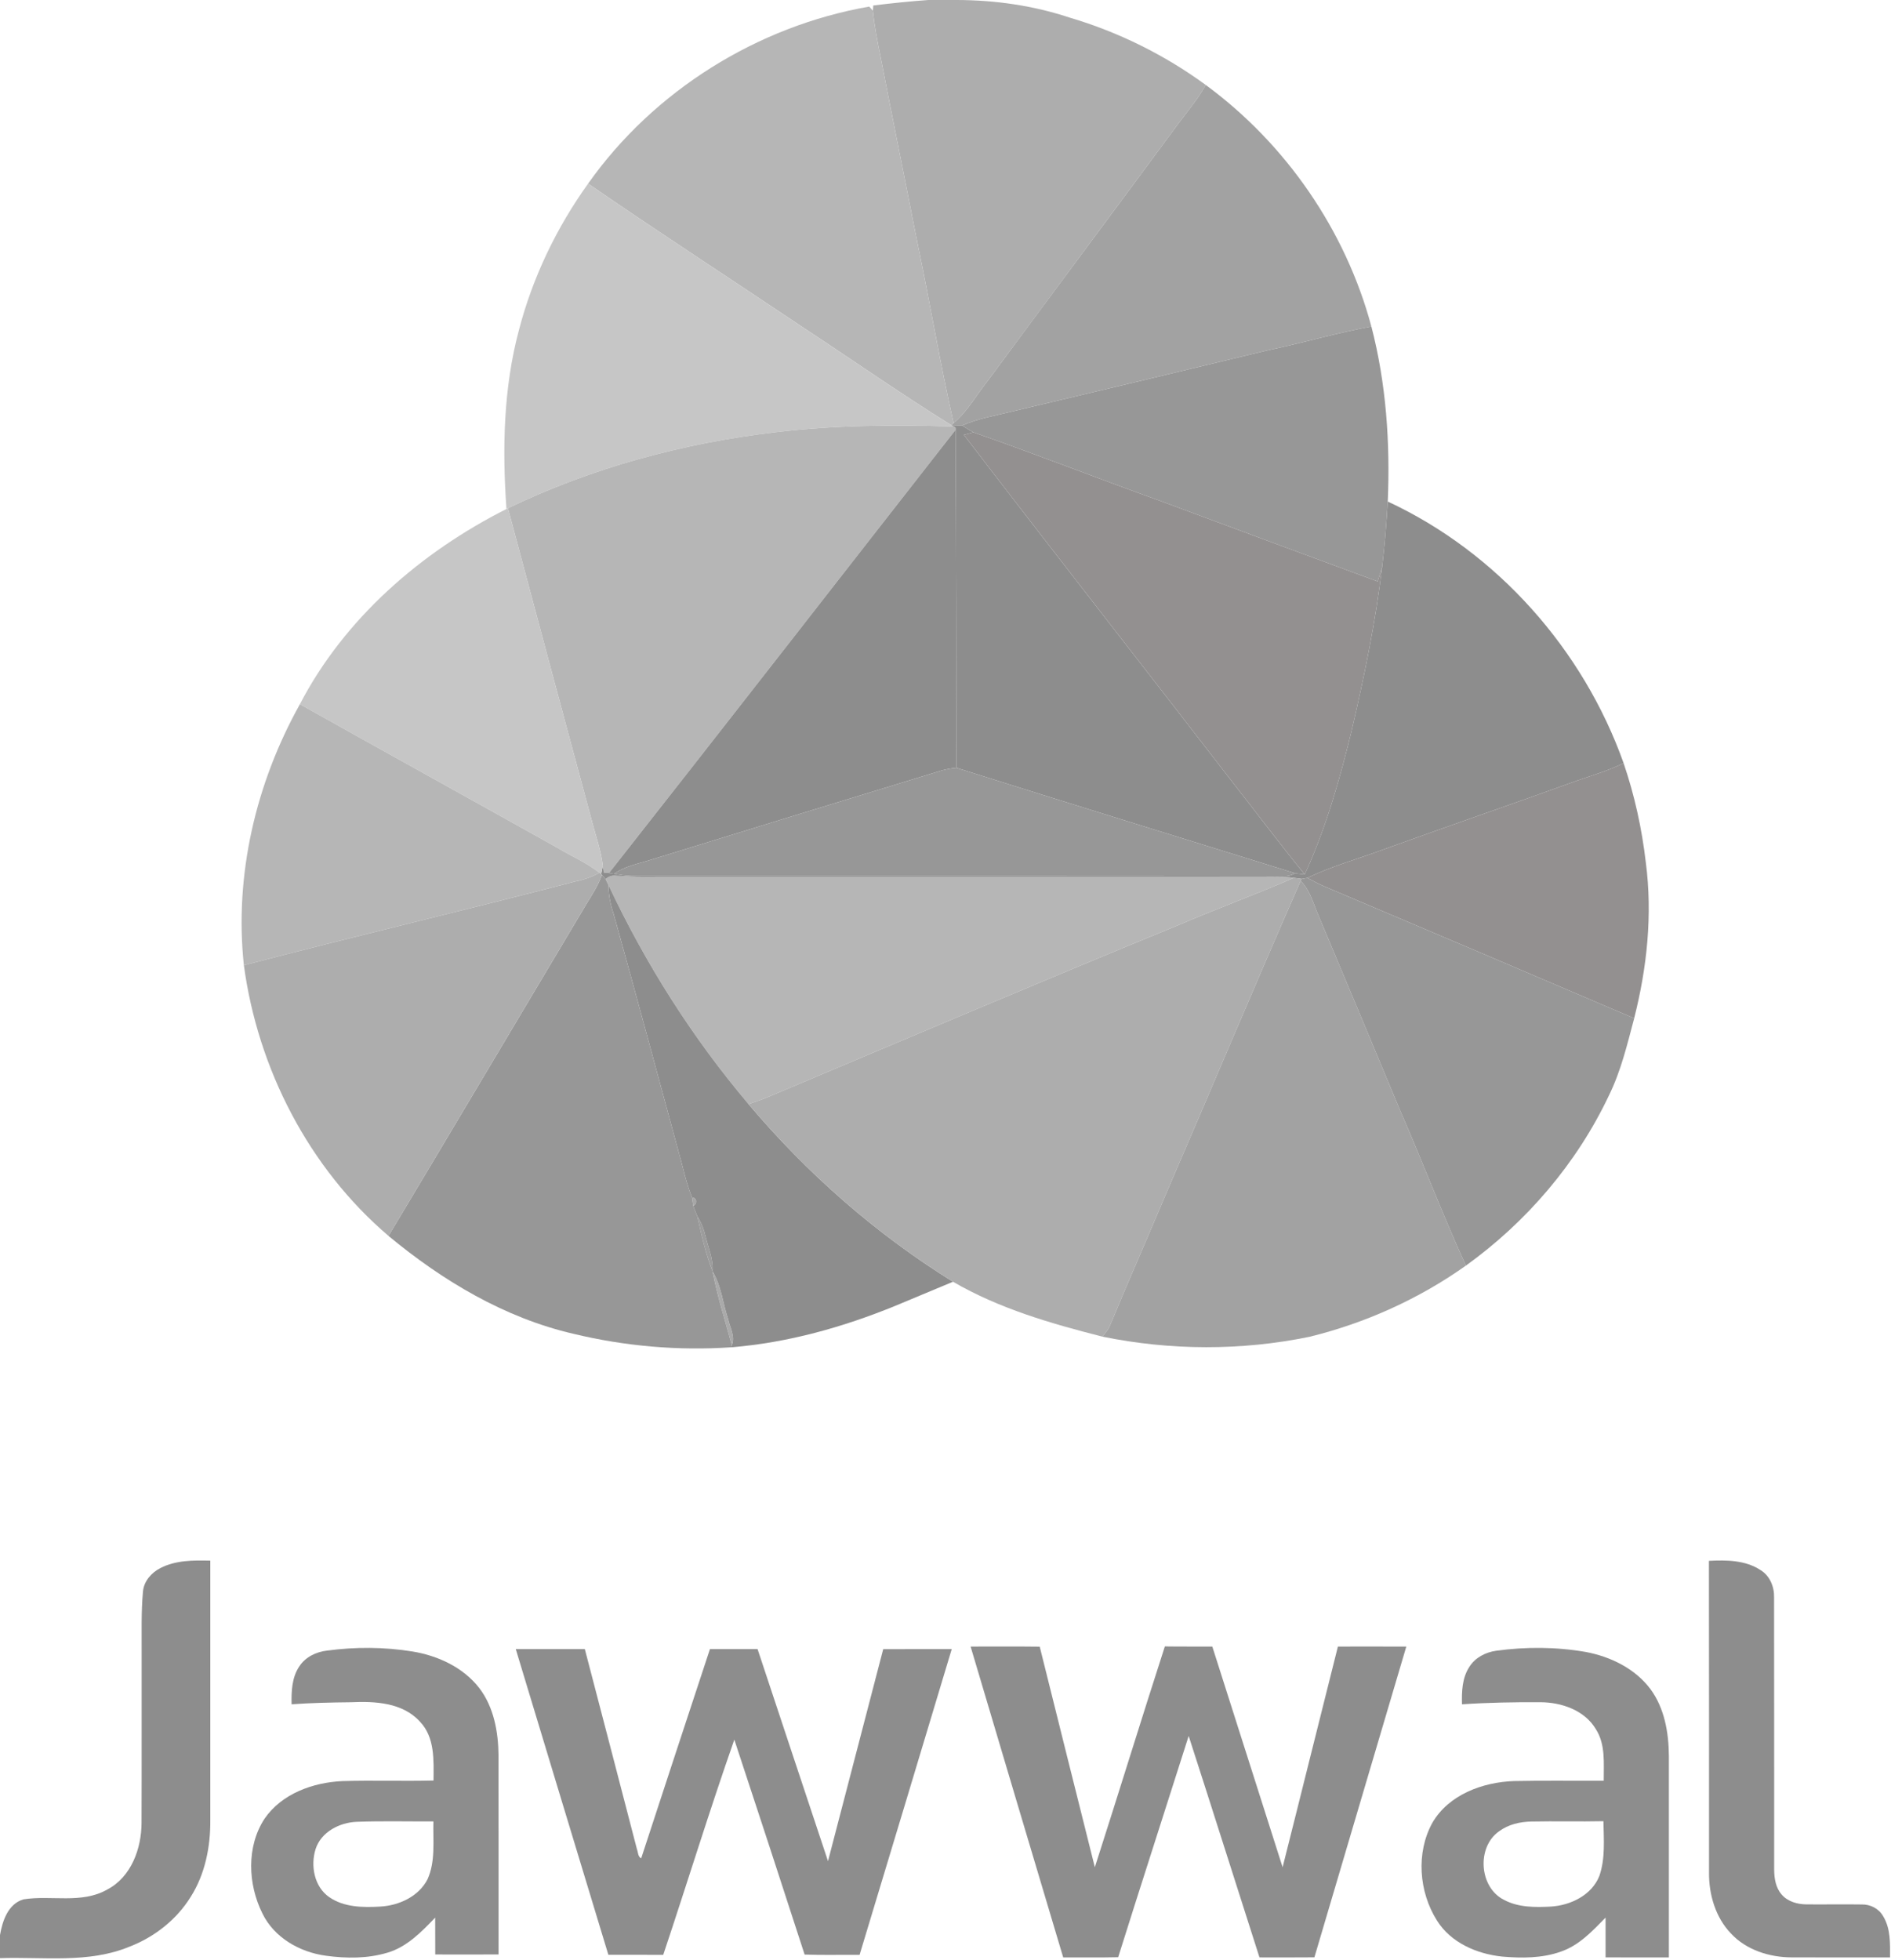
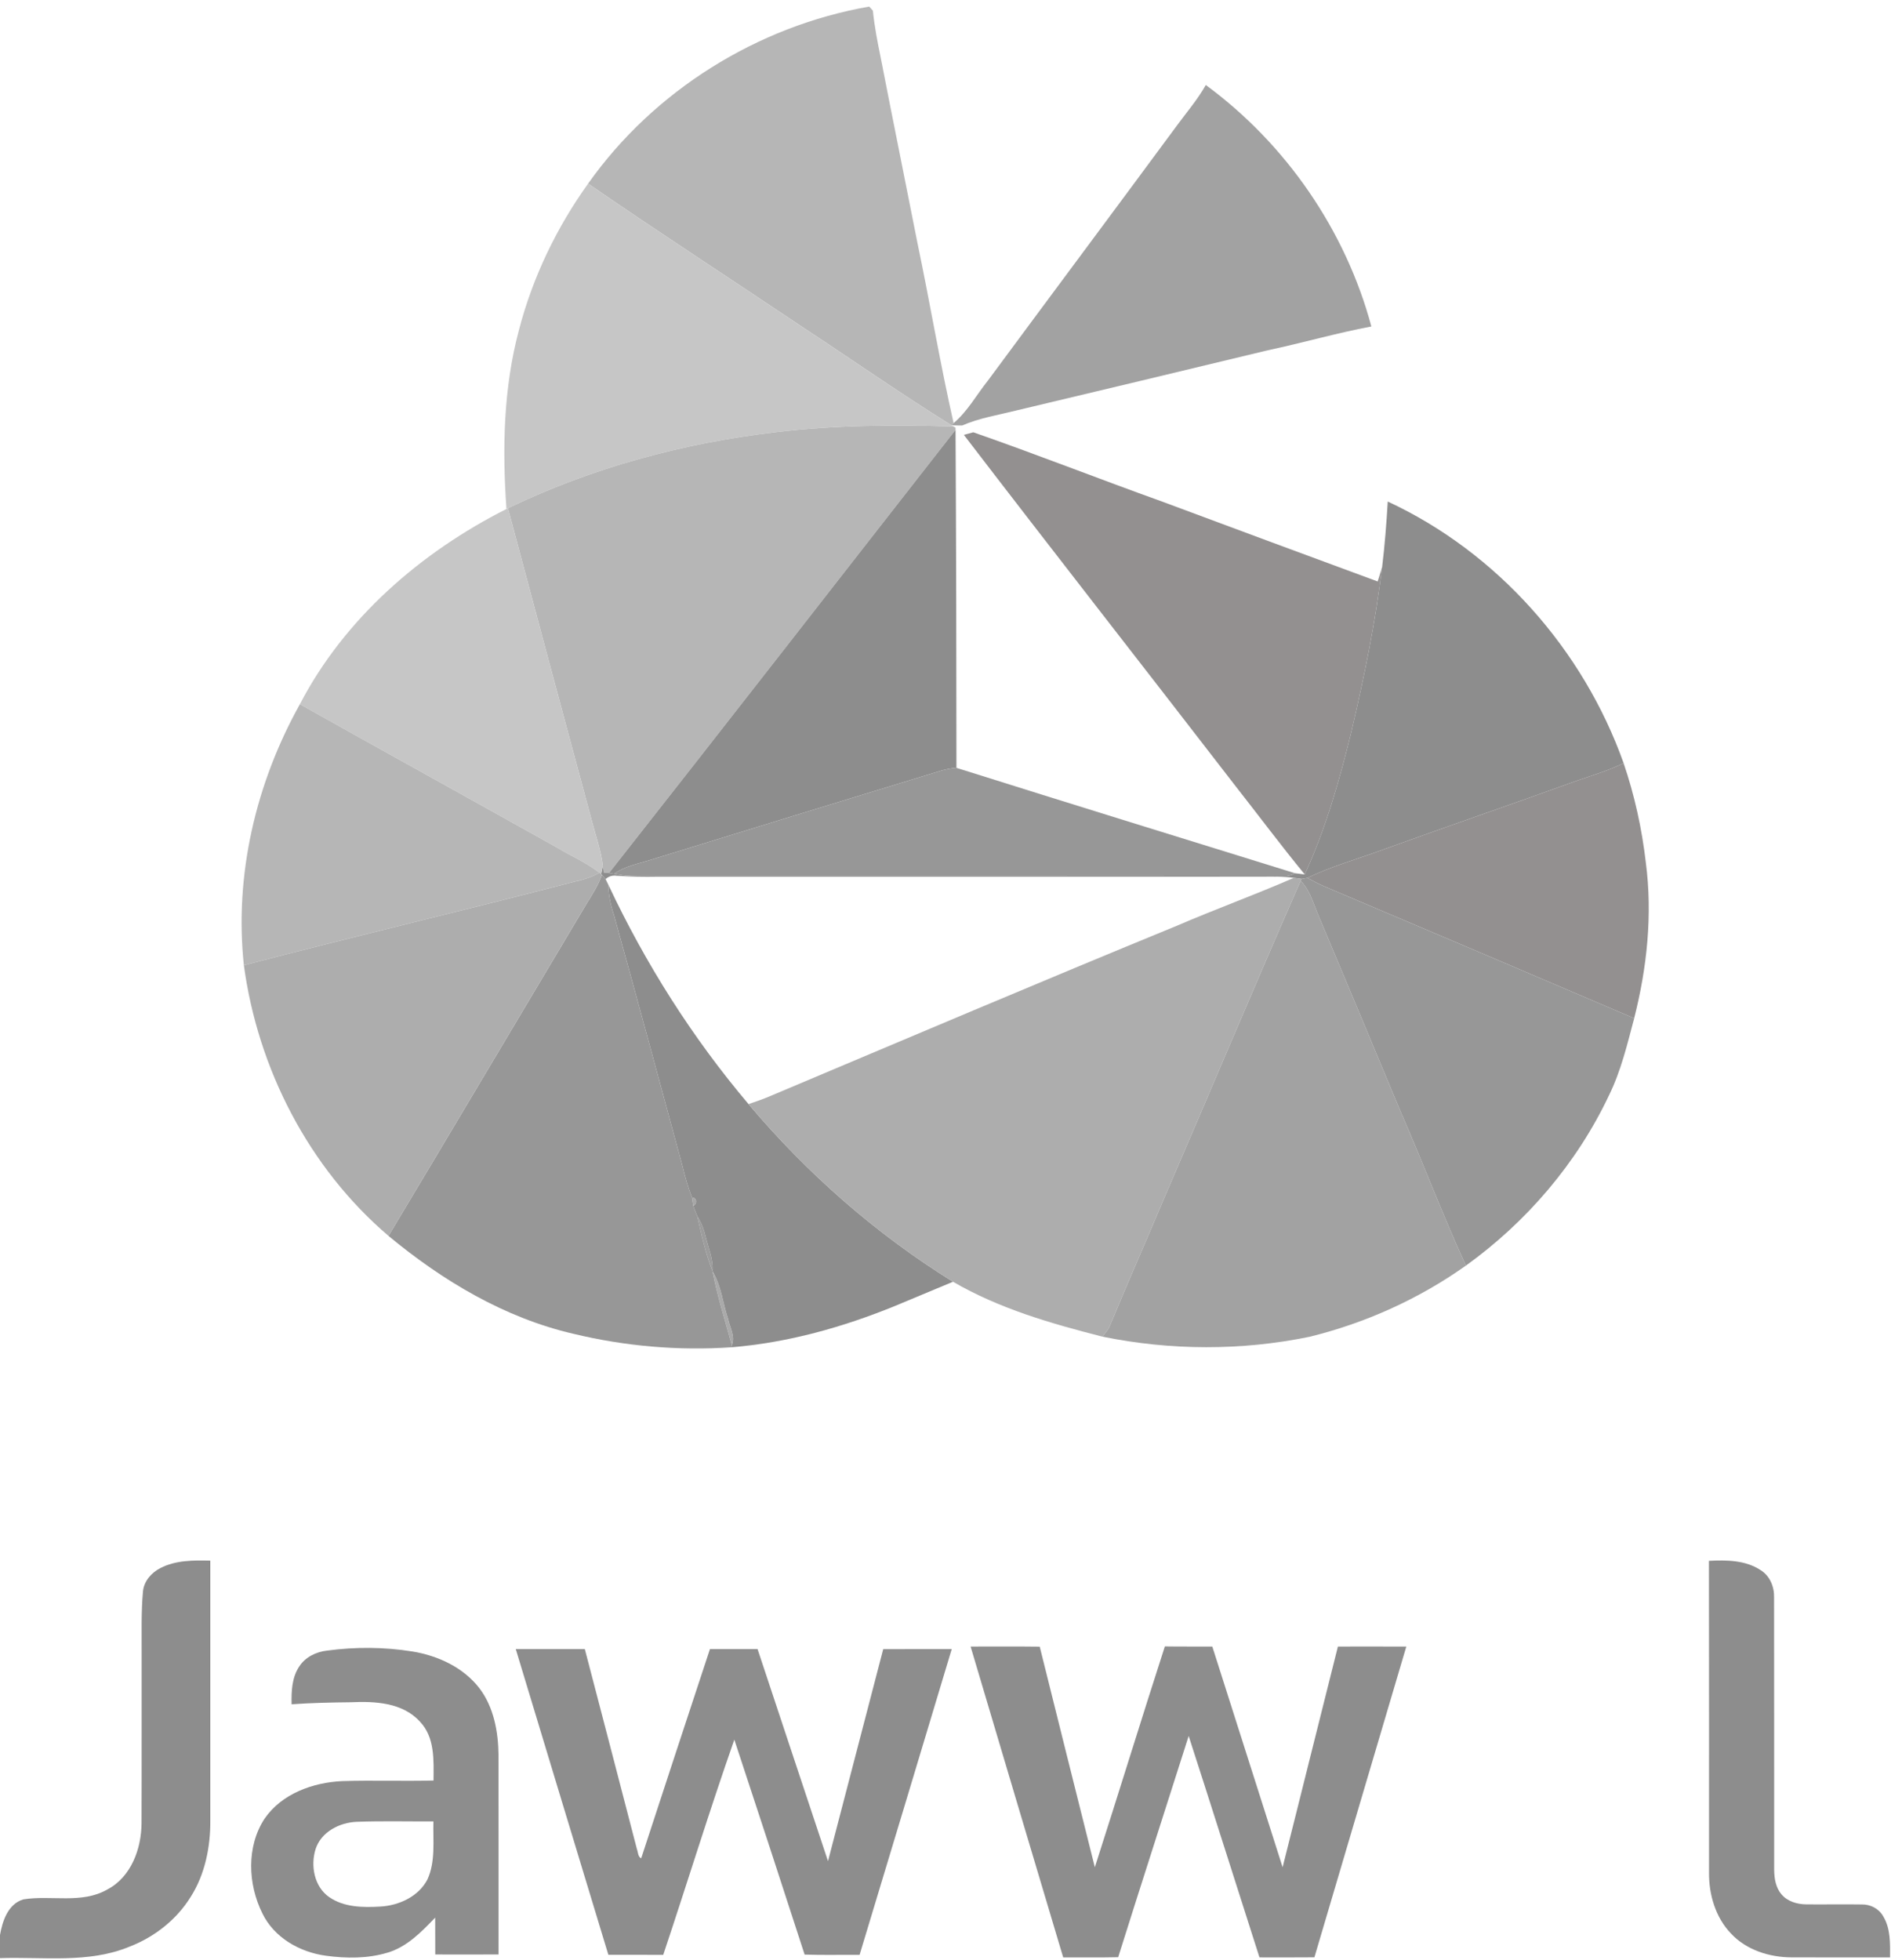
<svg xmlns="http://www.w3.org/2000/svg" width="82" height="85" viewBox="0 0 82 85" fill="none">
-   <path d="M40.256 0H41.502C43.16 0.005 44.816 0.242 46.39 0.765C48.503 1.39 50.509 2.383 52.287 3.685C51.922 4.336 51.429 4.901 50.992 5.502C48.282 9.174 45.553 12.831 42.84 16.501C42.346 17.117 41.962 17.832 41.352 18.347C40.764 15.755 40.328 13.132 39.783 10.531C39.257 7.852 38.71 5.176 38.19 2.495C38.051 1.822 37.92 1.146 37.851 0.462C37.854 0.405 37.863 0.293 37.868 0.237C38.662 0.141 39.458 0.057 40.256 0Z" fill="#ADADAD" />
  <path d="M25.502 7.963C28.349 3.932 32.841 1.133 37.693 0.285C37.745 0.344 37.797 0.403 37.851 0.462C37.92 1.146 38.051 1.822 38.19 2.495C38.71 5.176 39.257 7.852 39.783 10.531C40.328 13.132 40.764 15.755 41.352 18.347L41.256 18.44C39.057 17.071 36.933 15.587 34.77 14.165C31.683 12.093 28.563 10.071 25.502 7.963Z" fill="#B6B6B6" />
  <path d="M52.287 3.685C55.761 6.239 58.348 9.986 59.467 14.156C57.958 14.439 56.481 14.869 54.98 15.187C51.332 16.067 47.681 16.94 44.03 17.808C43.256 18.003 42.457 18.127 41.721 18.45C41.565 18.453 41.409 18.444 41.256 18.44L41.352 18.347C41.962 17.832 42.346 17.117 42.84 16.501C45.552 12.831 48.282 9.174 50.992 5.502C51.429 4.901 51.922 4.336 52.287 3.685Z" fill="#A2A2A2" />
  <path d="M22.5 14.322C23.092 12.038 24.128 9.878 25.502 7.963C28.563 10.071 31.683 12.093 34.769 14.165C36.933 15.587 39.057 17.071 41.256 18.44L41.347 18.493C38.767 18.413 36.177 18.432 33.612 18.742C29.61 19.218 25.659 20.282 22.024 22.038L21.961 22.07C21.779 19.482 21.827 16.841 22.5 14.322Z" fill="#C6C6C6" />
-   <path d="M54.981 15.187C56.481 14.869 57.958 14.439 59.467 14.156C60.11 16.626 60.286 19.204 60.178 21.747C60.121 22.691 60.049 23.636 59.935 24.575C59.875 24.79 59.806 25 59.74 25.212C56.621 24.063 53.504 22.908 50.39 21.747C47.655 20.765 44.949 19.701 42.205 18.744C42.038 18.654 41.88 18.552 41.721 18.45C42.458 18.127 43.256 18.004 44.03 17.808C47.682 16.941 51.332 16.068 54.981 15.187Z" fill="#979797" />
-   <path d="M41.256 18.44C41.409 18.444 41.565 18.453 41.721 18.45C41.879 18.552 42.038 18.654 42.205 18.744C42.068 18.78 41.931 18.817 41.797 18.856C45.691 23.94 49.64 28.98 53.551 34.051C54.561 35.338 55.541 36.65 56.577 37.916C56.438 37.897 56.298 37.882 56.16 37.864C51.263 36.347 46.363 34.834 41.474 33.293C41.473 28.408 41.461 23.522 41.436 18.637L41.433 18.544L41.347 18.493L41.256 18.44Z" fill="#8D8D8D" />
  <path d="M33.613 18.742C36.178 18.432 38.767 18.413 41.347 18.493L41.434 18.544L41.436 18.637C36.426 25.042 31.438 31.464 26.409 37.854C26.353 37.849 26.24 37.838 26.184 37.833C26.174 37.759 26.151 37.611 26.14 37.536C26.061 36.872 25.831 36.24 25.665 35.596C24.442 31.08 23.233 26.558 22.025 22.038C25.66 20.282 29.61 19.218 33.613 18.742Z" fill="#B6B6B6" />
-   <path d="M26.259 38.117C26.399 37.994 26.56 37.946 26.743 37.972C27.335 38.015 27.928 38.024 28.52 38.013C37.265 38.011 46.009 38.018 54.753 38.013C55.204 38.011 55.658 37.999 56.106 38.063C54.428 38.796 52.705 39.42 51.023 40.144C45.135 42.56 39.277 45.049 33.412 47.52C33.101 47.653 32.781 47.767 32.458 47.873C30.025 44.998 27.991 41.786 26.387 38.378C26.356 38.312 26.291 38.183 26.259 38.117Z" fill="#B6B6B6" />
  <path d="M26.409 37.854C31.438 31.464 36.426 25.042 41.436 18.637C41.462 23.522 41.473 28.408 41.474 33.293C41.263 33.311 41.055 33.348 40.851 33.402C36.644 34.684 32.441 35.978 28.24 37.274C27.693 37.451 27.108 37.548 26.628 37.887C26.573 37.878 26.463 37.862 26.409 37.854Z" fill="#8D8D8D" />
  <path d="M41.797 18.856C41.932 18.817 42.069 18.78 42.206 18.744C44.949 19.701 47.655 20.765 50.39 21.747C53.504 22.908 56.621 24.063 59.74 25.212C59.806 25 59.875 24.79 59.935 24.575C59.646 26.973 59.158 29.343 58.608 31.694C58.092 33.815 57.49 35.927 56.578 37.916C55.541 36.65 54.561 35.338 53.551 34.051C49.64 28.98 45.691 23.939 41.797 18.856Z" fill="#939090" />
  <path d="M59.935 24.575C60.049 23.636 60.121 22.691 60.178 21.747C64.924 23.951 68.656 28.168 70.405 33.089C69.761 33.407 69.071 33.611 68.396 33.844C65.603 34.856 62.791 35.819 59.997 36.83C58.897 37.241 57.754 37.55 56.694 38.066C56.612 38.081 56.528 38.096 56.446 38.11C56.361 38.098 56.191 38.075 56.106 38.063C55.657 37.999 55.204 38.011 54.752 38.013C46.009 38.018 37.265 38.011 28.52 38.013C27.928 38.024 27.335 38.015 26.743 37.972C26.559 37.946 26.398 37.994 26.259 38.117C26.208 38.055 26.155 37.995 26.103 37.935L26.069 37.896C26.087 37.806 26.122 37.626 26.14 37.536C26.151 37.611 26.174 37.759 26.184 37.833C26.24 37.838 26.353 37.849 26.409 37.854C26.463 37.862 26.573 37.878 26.628 37.887C26.875 37.932 27.125 37.973 27.378 37.978C36.8 37.981 46.223 37.973 55.646 37.986C55.828 37.996 55.999 37.956 56.16 37.864C56.299 37.882 56.438 37.897 56.577 37.916C57.49 35.927 58.092 33.815 58.608 31.694C59.158 29.343 59.646 26.973 59.935 24.575Z" fill="#8D8D8D" />
  <path d="M26.387 38.378C27.99 41.786 30.024 44.998 32.458 47.873C34.995 50.878 37.982 53.502 41.326 55.576C40.492 55.921 39.659 56.271 38.826 56.619C36.555 57.548 34.164 58.219 31.712 58.418L31.735 58.327C31.894 57.947 31.653 57.569 31.576 57.201C31.343 56.516 31.283 55.764 30.903 55.136C30.901 55.131 30.899 55.121 30.898 55.116C30.934 54.595 30.715 54.112 30.597 53.616C30.527 53.308 30.412 53.013 30.241 52.747C30.178 52.595 30.117 52.441 30.061 52.286C30.245 52.203 30.225 51.931 30.009 51.92C29.829 51.474 29.704 51.011 29.59 50.546C28.607 46.928 27.633 43.306 26.627 39.693C26.486 39.267 26.383 38.828 26.387 38.378Z" fill="#8D8D8D" />
  <path d="M21.961 22.07L22.025 22.038C23.233 26.558 24.442 31.08 25.665 35.596C25.831 36.24 26.061 36.872 26.14 37.536C26.122 37.626 26.087 37.806 26.069 37.896L25.993 37.842C25.423 37.395 24.748 37.115 24.134 36.739C20.427 34.665 16.708 32.612 13.003 30.535C14.943 26.811 18.249 23.945 21.961 22.07Z" fill="#C6C6C6" />
  <path d="M51.023 40.144C52.704 39.42 54.428 38.795 56.106 38.063C56.191 38.075 56.361 38.098 56.446 38.11L56.4 38.194C54.367 42.82 52.414 47.482 50.41 52.12C49.66 53.903 48.878 55.672 48.139 57.46C48.062 57.645 47.929 57.799 47.807 57.957C45.577 57.389 43.327 56.742 41.326 55.576C37.982 53.502 34.995 50.878 32.458 47.873C32.781 47.767 33.1 47.653 33.412 47.52C39.276 45.049 45.134 42.56 51.023 40.144Z" fill="#ADADAD" />
  <path d="M10.575 41.853C10.156 37.944 11.095 33.953 13.004 30.535C16.708 32.612 20.427 34.665 24.134 36.739C24.748 37.114 25.423 37.395 25.993 37.842C25.653 38.039 25.276 38.155 24.892 38.233C20.129 39.477 15.335 40.605 10.575 41.853Z" fill="#B6B6B6" />
  <path d="M50.41 52.12C52.414 47.482 54.367 42.82 56.4 38.194C56.764 38.553 56.913 39.047 57.096 39.51C58.313 42.397 59.52 45.29 60.727 48.181C61.703 50.4 62.553 52.673 63.567 54.876C61.531 56.321 59.21 57.367 56.787 57.962C53.835 58.571 50.758 58.56 47.807 57.957C47.929 57.799 48.062 57.645 48.139 57.46C48.878 55.672 49.66 53.903 50.41 52.12Z" fill="#A2A2A2" />
  <path d="M68.396 33.844C69.071 33.611 69.761 33.407 70.404 33.089C70.882 34.486 71.199 35.937 71.369 37.404C71.664 39.66 71.421 41.956 70.863 44.152C66.389 42.237 61.912 40.332 57.429 38.435C57.178 38.325 56.935 38.198 56.694 38.066C57.753 37.55 58.897 37.241 59.997 36.83C62.791 35.819 65.602 34.856 68.396 33.844Z" fill="#939090" />
  <path d="M26.103 37.935C26.155 37.995 26.208 38.055 26.259 38.117C26.291 38.183 26.355 38.312 26.387 38.378C26.383 38.829 26.486 39.267 26.626 39.693C27.633 43.306 28.607 46.928 29.59 50.546C29.704 51.011 29.829 51.474 30.009 51.92C30.022 52.011 30.047 52.194 30.061 52.286C30.117 52.441 30.178 52.595 30.241 52.747C30.416 53.547 30.6 54.351 30.897 55.116C30.899 55.121 30.901 55.131 30.902 55.136C31.108 56.215 31.446 57.266 31.735 58.327L31.712 58.418C29.418 58.574 27.103 58.372 24.869 57.834C21.881 57.144 19.189 55.532 16.847 53.589C19.724 48.791 22.575 43.977 25.443 39.174C25.69 38.776 25.943 38.378 26.103 37.935Z" fill="#979797" />
  <path d="M40.851 33.402C41.055 33.348 41.263 33.311 41.474 33.293C46.364 34.834 51.263 36.347 56.161 37.864C56 37.956 55.828 37.996 55.646 37.986C46.223 37.973 36.8 37.981 27.378 37.978C27.125 37.973 26.875 37.931 26.628 37.887C27.108 37.548 27.692 37.451 28.24 37.274C32.441 35.978 36.644 34.684 40.851 33.402Z" fill="#979797" />
  <path d="M25.993 37.842L26.069 37.896L26.103 37.935C25.944 38.378 25.69 38.777 25.443 39.174C22.575 43.977 19.724 48.791 16.848 53.589C13.39 50.641 11.182 46.34 10.575 41.853C15.335 40.605 20.129 39.477 24.892 38.234C25.276 38.155 25.653 38.039 25.993 37.842Z" fill="#ADADAD" />
  <path d="M56.446 38.111C56.528 38.097 56.612 38.081 56.694 38.066C56.935 38.198 57.178 38.325 57.429 38.435C61.912 40.332 66.39 42.237 70.864 44.152C70.562 45.287 70.289 46.443 69.767 47.502C68.377 50.438 66.2 52.982 63.567 54.876C62.553 52.673 61.703 50.4 60.727 48.181C59.52 45.29 58.313 42.397 57.096 39.51C56.913 39.047 56.764 38.553 56.4 38.194L56.446 38.111Z" fill="#979797" />
  <path opacity="0.84" d="M30.009 51.92C30.225 51.931 30.245 52.203 30.061 52.286C30.047 52.194 30.022 52.011 30.009 51.92Z" fill="#979797" />
  <path opacity="0.86" d="M30.241 52.747C30.412 53.013 30.528 53.308 30.597 53.616C30.715 54.112 30.934 54.595 30.898 55.115C30.6 54.35 30.416 53.547 30.241 52.747Z" fill="#8D8D8D" />
  <path opacity="0.82" d="M30.903 55.136C31.283 55.764 31.343 56.516 31.576 57.201C31.653 57.569 31.894 57.947 31.735 58.326C31.447 57.266 31.108 56.215 30.903 55.136Z" fill="#979797" />
  <path d="M74.105 67.678C74.865 67.637 75.687 67.645 76.346 68.08C76.747 68.326 76.942 68.804 76.93 69.264C76.938 73.201 76.93 77.141 76.934 81.079C76.938 81.45 77.001 81.85 77.254 82.14C77.512 82.449 77.932 82.568 78.322 82.573C79.126 82.581 79.929 82.564 80.733 82.577C81.101 82.568 81.469 82.754 81.655 83.079C81.986 83.613 81.962 84.267 81.959 84.873C80.537 84.872 79.115 84.876 77.695 84.871C76.734 84.869 75.728 84.555 75.061 83.837C74.391 83.14 74.1 82.147 74.109 81.195C74.107 76.689 74.114 72.183 74.105 67.678Z" fill="#8D8D8D" />
  <path d="M6.959 67.989C7.623 67.647 8.393 67.651 9.12 67.669C9.12 71.417 9.12 75.163 9.12 78.91C9.13 80.067 8.897 81.256 8.272 82.243C7.659 83.235 6.702 83.986 5.62 84.405C3.838 85.145 1.873 84.84 0 84.905V83.904C0.105 83.291 0.35 82.553 1.014 82.356C2.217 82.161 3.541 82.567 4.655 81.927C5.692 81.382 6.134 80.154 6.138 79.04C6.148 76.585 6.139 74.13 6.143 71.675C6.147 70.789 6.119 69.9 6.199 69.017C6.236 68.562 6.566 68.188 6.959 67.989Z" fill="#8D8D8D" />
  <path d="M14.186 71.569C15.41 71.405 16.66 71.41 17.879 71.607C18.987 71.787 20.089 72.294 20.788 73.2C21.418 74.029 21.608 75.098 21.617 76.117C21.622 78.993 21.617 81.868 21.619 84.744C20.704 84.749 19.789 84.746 18.874 84.745C18.871 84.212 18.875 83.679 18.871 83.147C18.279 83.763 17.653 84.414 16.809 84.665C15.944 84.928 15.011 84.921 14.121 84.798C12.996 84.644 11.889 84.016 11.379 82.966C10.747 81.701 10.68 80.064 11.474 78.855C12.22 77.771 13.57 77.288 14.837 77.228C16.158 77.188 17.479 77.237 18.799 77.203C18.805 76.326 18.864 75.326 18.205 74.645C17.453 73.818 16.254 73.761 15.214 73.809C14.357 73.818 13.5 73.836 12.645 73.897C12.632 73.333 12.655 72.727 12.984 72.247C13.248 71.844 13.717 71.621 14.186 71.569ZM13.684 80.178C13.46 80.896 13.624 81.804 14.272 82.256C14.913 82.702 15.736 82.713 16.487 82.668C17.297 82.625 18.154 82.234 18.538 81.487C18.893 80.701 18.771 79.812 18.794 78.975C17.685 78.983 16.575 78.951 15.467 78.993C14.726 79.022 13.922 79.431 13.684 80.178Z" fill="#8D8D8D" />
  <path d="M42.089 71.394C43.087 71.396 44.087 71.386 45.086 71.399C45.877 74.588 46.679 77.775 47.476 80.963C48.5 77.776 49.483 74.574 50.512 71.388C51.197 71.399 51.884 71.39 52.57 71.395C53.586 74.584 54.599 77.774 55.618 80.963C56.424 77.775 57.211 74.582 58.016 71.394C59.005 71.394 59.993 71.391 60.982 71.395C59.657 75.887 58.32 80.376 56.997 84.869C56.204 84.877 55.409 84.872 54.615 84.872C53.589 81.672 52.579 78.468 51.545 75.271C50.529 78.47 49.495 81.662 48.488 84.864C47.693 84.883 46.898 84.868 46.104 84.873C44.762 80.381 43.423 75.887 42.089 71.394Z" fill="#8D8D8D" />
-   <path d="M64.879 71.576C66.165 71.4 67.481 71.406 68.761 71.628C69.839 71.83 70.905 72.348 71.572 73.243C72.179 74.07 72.36 75.122 72.368 76.128C72.37 79.042 72.369 81.958 72.368 84.873C71.453 84.872 70.538 84.876 69.623 84.871C69.624 84.296 69.624 83.721 69.623 83.147C69.054 83.729 68.469 84.357 67.677 84.624C66.866 84.912 65.98 84.909 65.134 84.836C64.041 84.722 62.912 84.236 62.311 83.273C61.527 82.033 61.396 80.335 62.112 79.036C62.824 77.812 64.295 77.274 65.649 77.226C66.947 77.198 68.245 77.221 69.543 77.213C69.539 76.463 69.628 75.645 69.204 74.979C68.715 74.154 67.71 73.81 66.794 73.808C65.661 73.803 64.528 73.821 63.397 73.898C63.381 73.345 63.402 72.751 63.717 72.274C63.968 71.873 64.42 71.64 64.879 71.576ZM65.011 79.4C64.022 80.084 64.137 81.84 65.22 82.378C65.841 82.71 66.57 82.705 67.255 82.668C68.106 82.616 69.025 82.172 69.353 81.341C69.618 80.579 69.543 79.757 69.53 78.966C68.49 78.989 67.448 78.959 66.406 78.981C65.914 78.99 65.412 79.105 65.011 79.4Z" fill="#8D8D8D" />
  <path d="M22.366 71.505C23.364 71.504 24.362 71.504 25.36 71.505C26.114 74.395 26.871 77.285 27.619 80.177C27.672 80.306 27.656 80.504 27.804 80.576C28.791 77.55 29.789 74.528 30.785 71.505C31.473 71.504 32.163 71.504 32.851 71.505C33.872 74.568 34.881 77.635 35.905 80.698C36.701 77.634 37.502 74.57 38.299 71.507C39.289 71.503 40.28 71.504 41.27 71.505C39.941 75.924 38.612 80.344 37.275 84.761C36.48 84.756 35.686 84.777 34.891 84.75C33.884 81.641 32.868 78.534 31.843 75.43C30.759 78.52 29.799 81.656 28.76 84.761C27.966 84.763 27.174 84.763 26.381 84.76C25.042 80.343 23.701 75.924 22.366 71.505Z" fill="#8D8D8D" />
</svg>